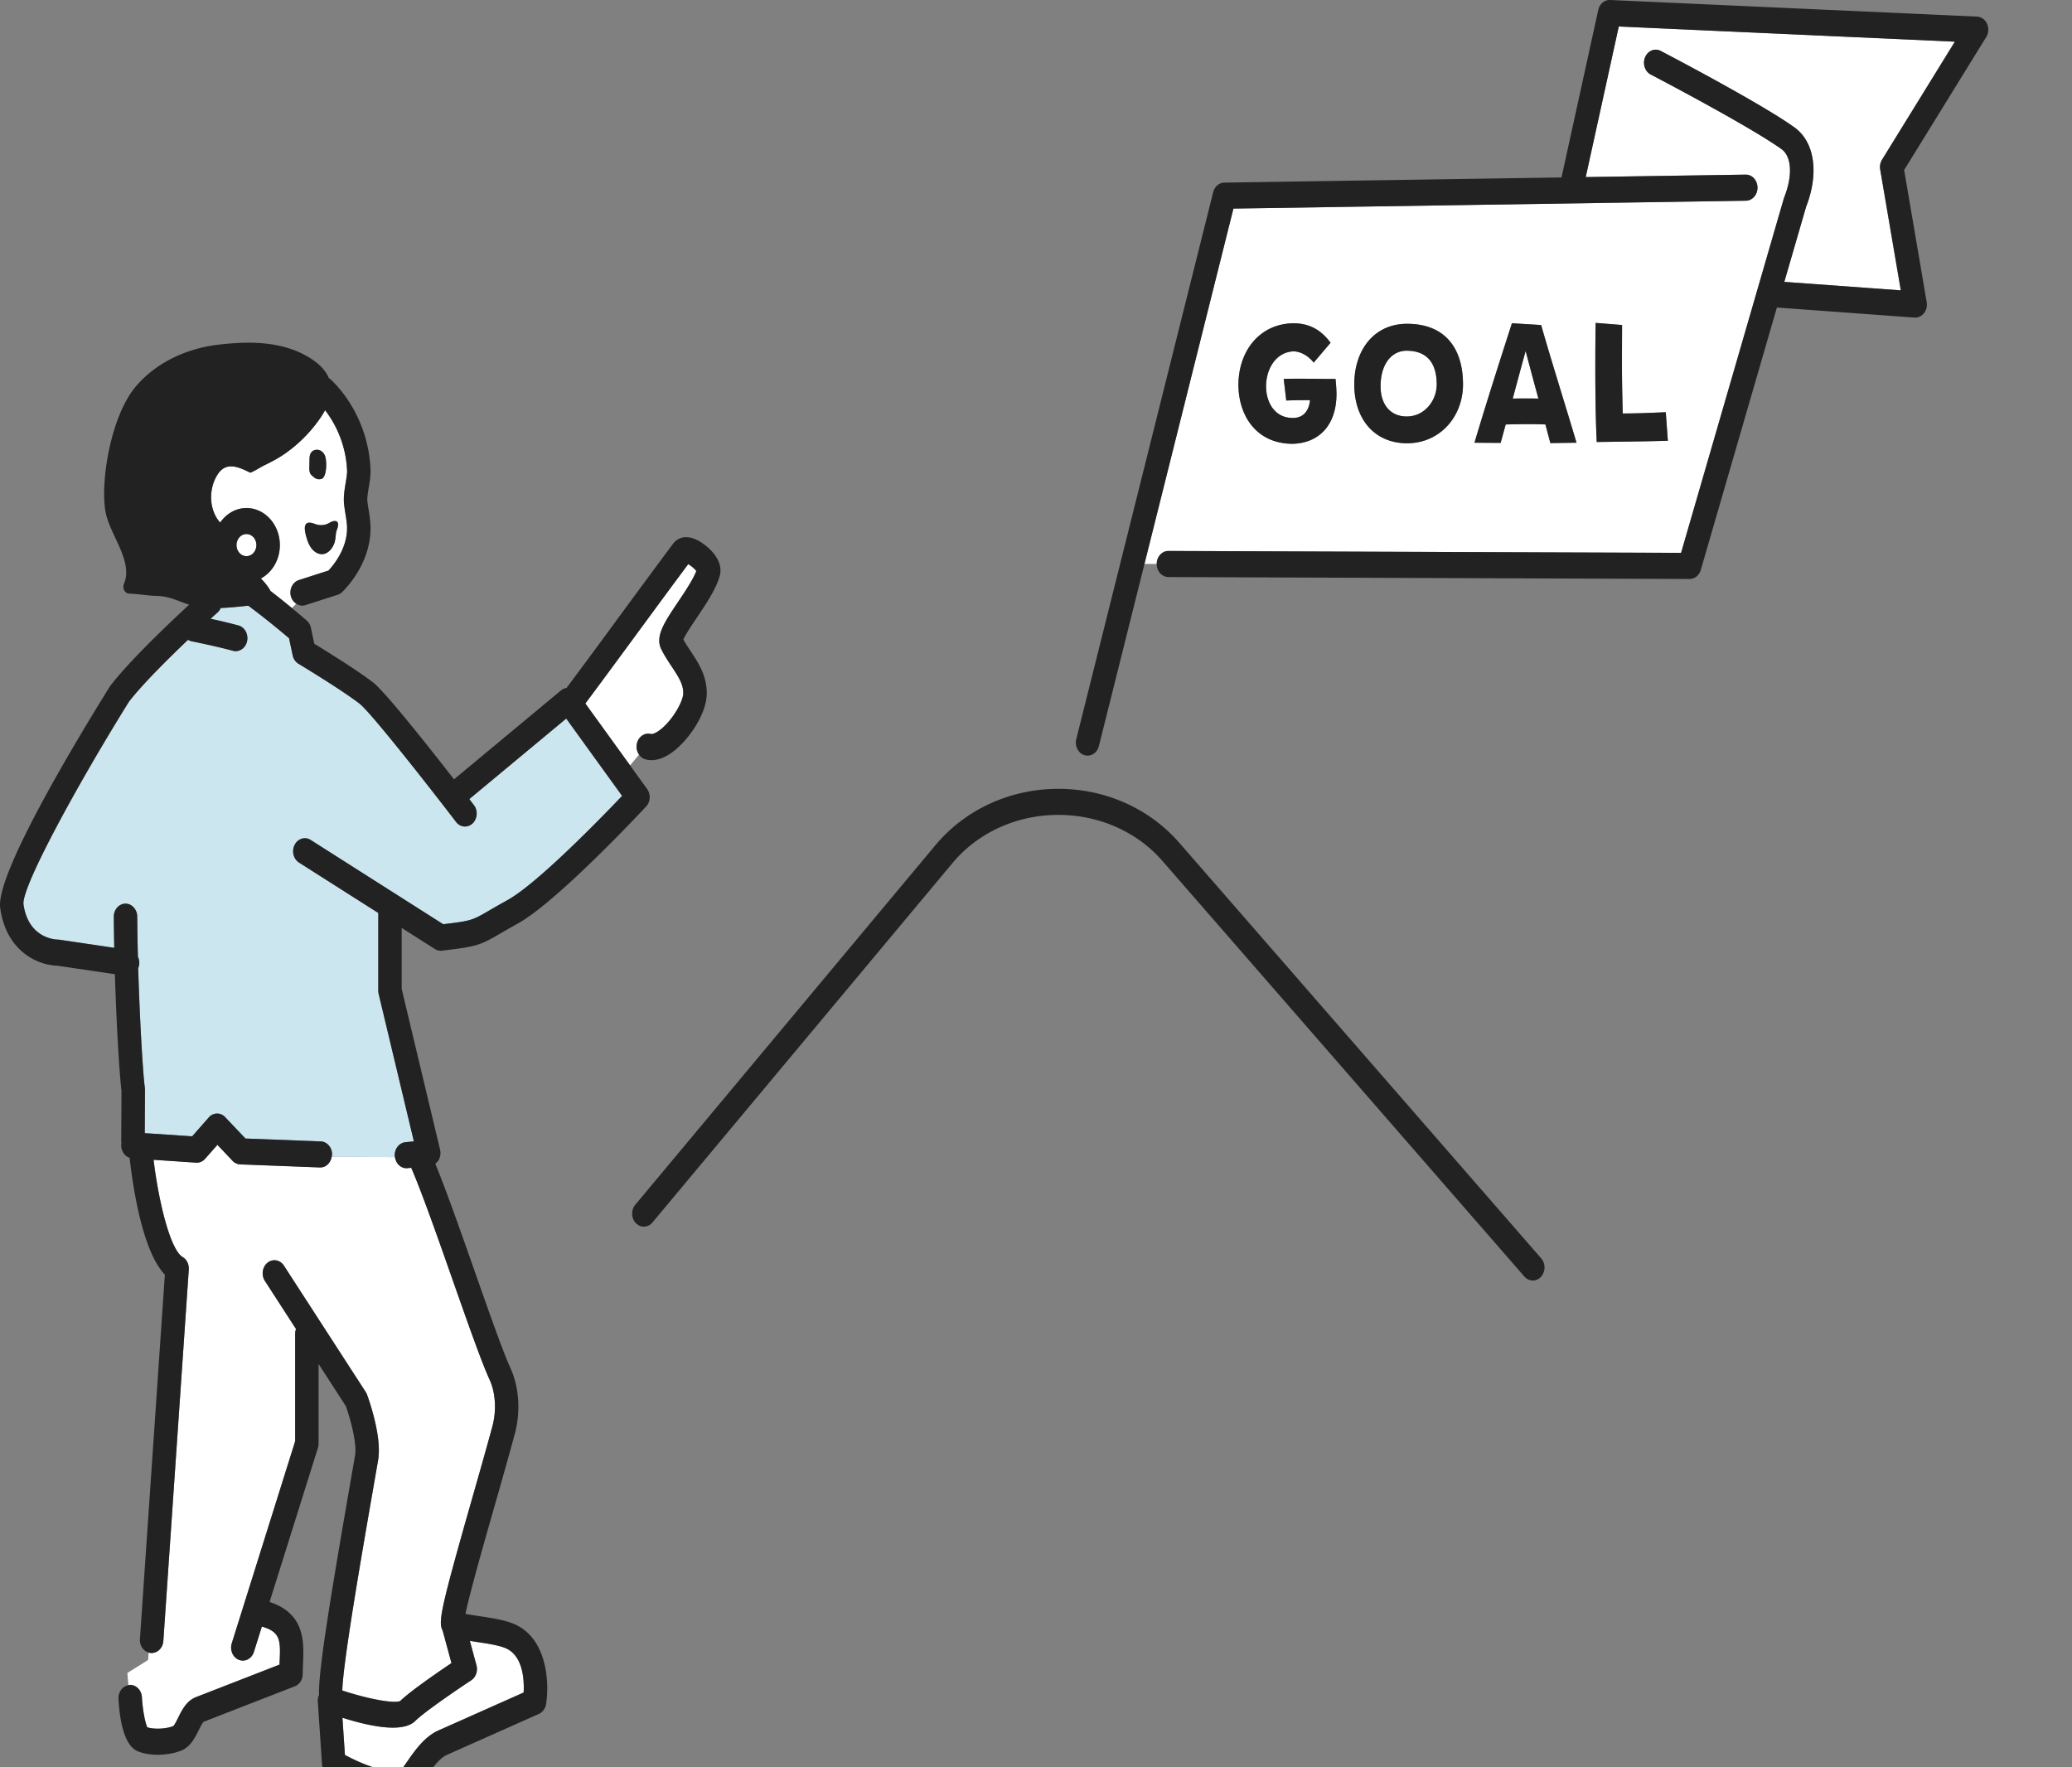
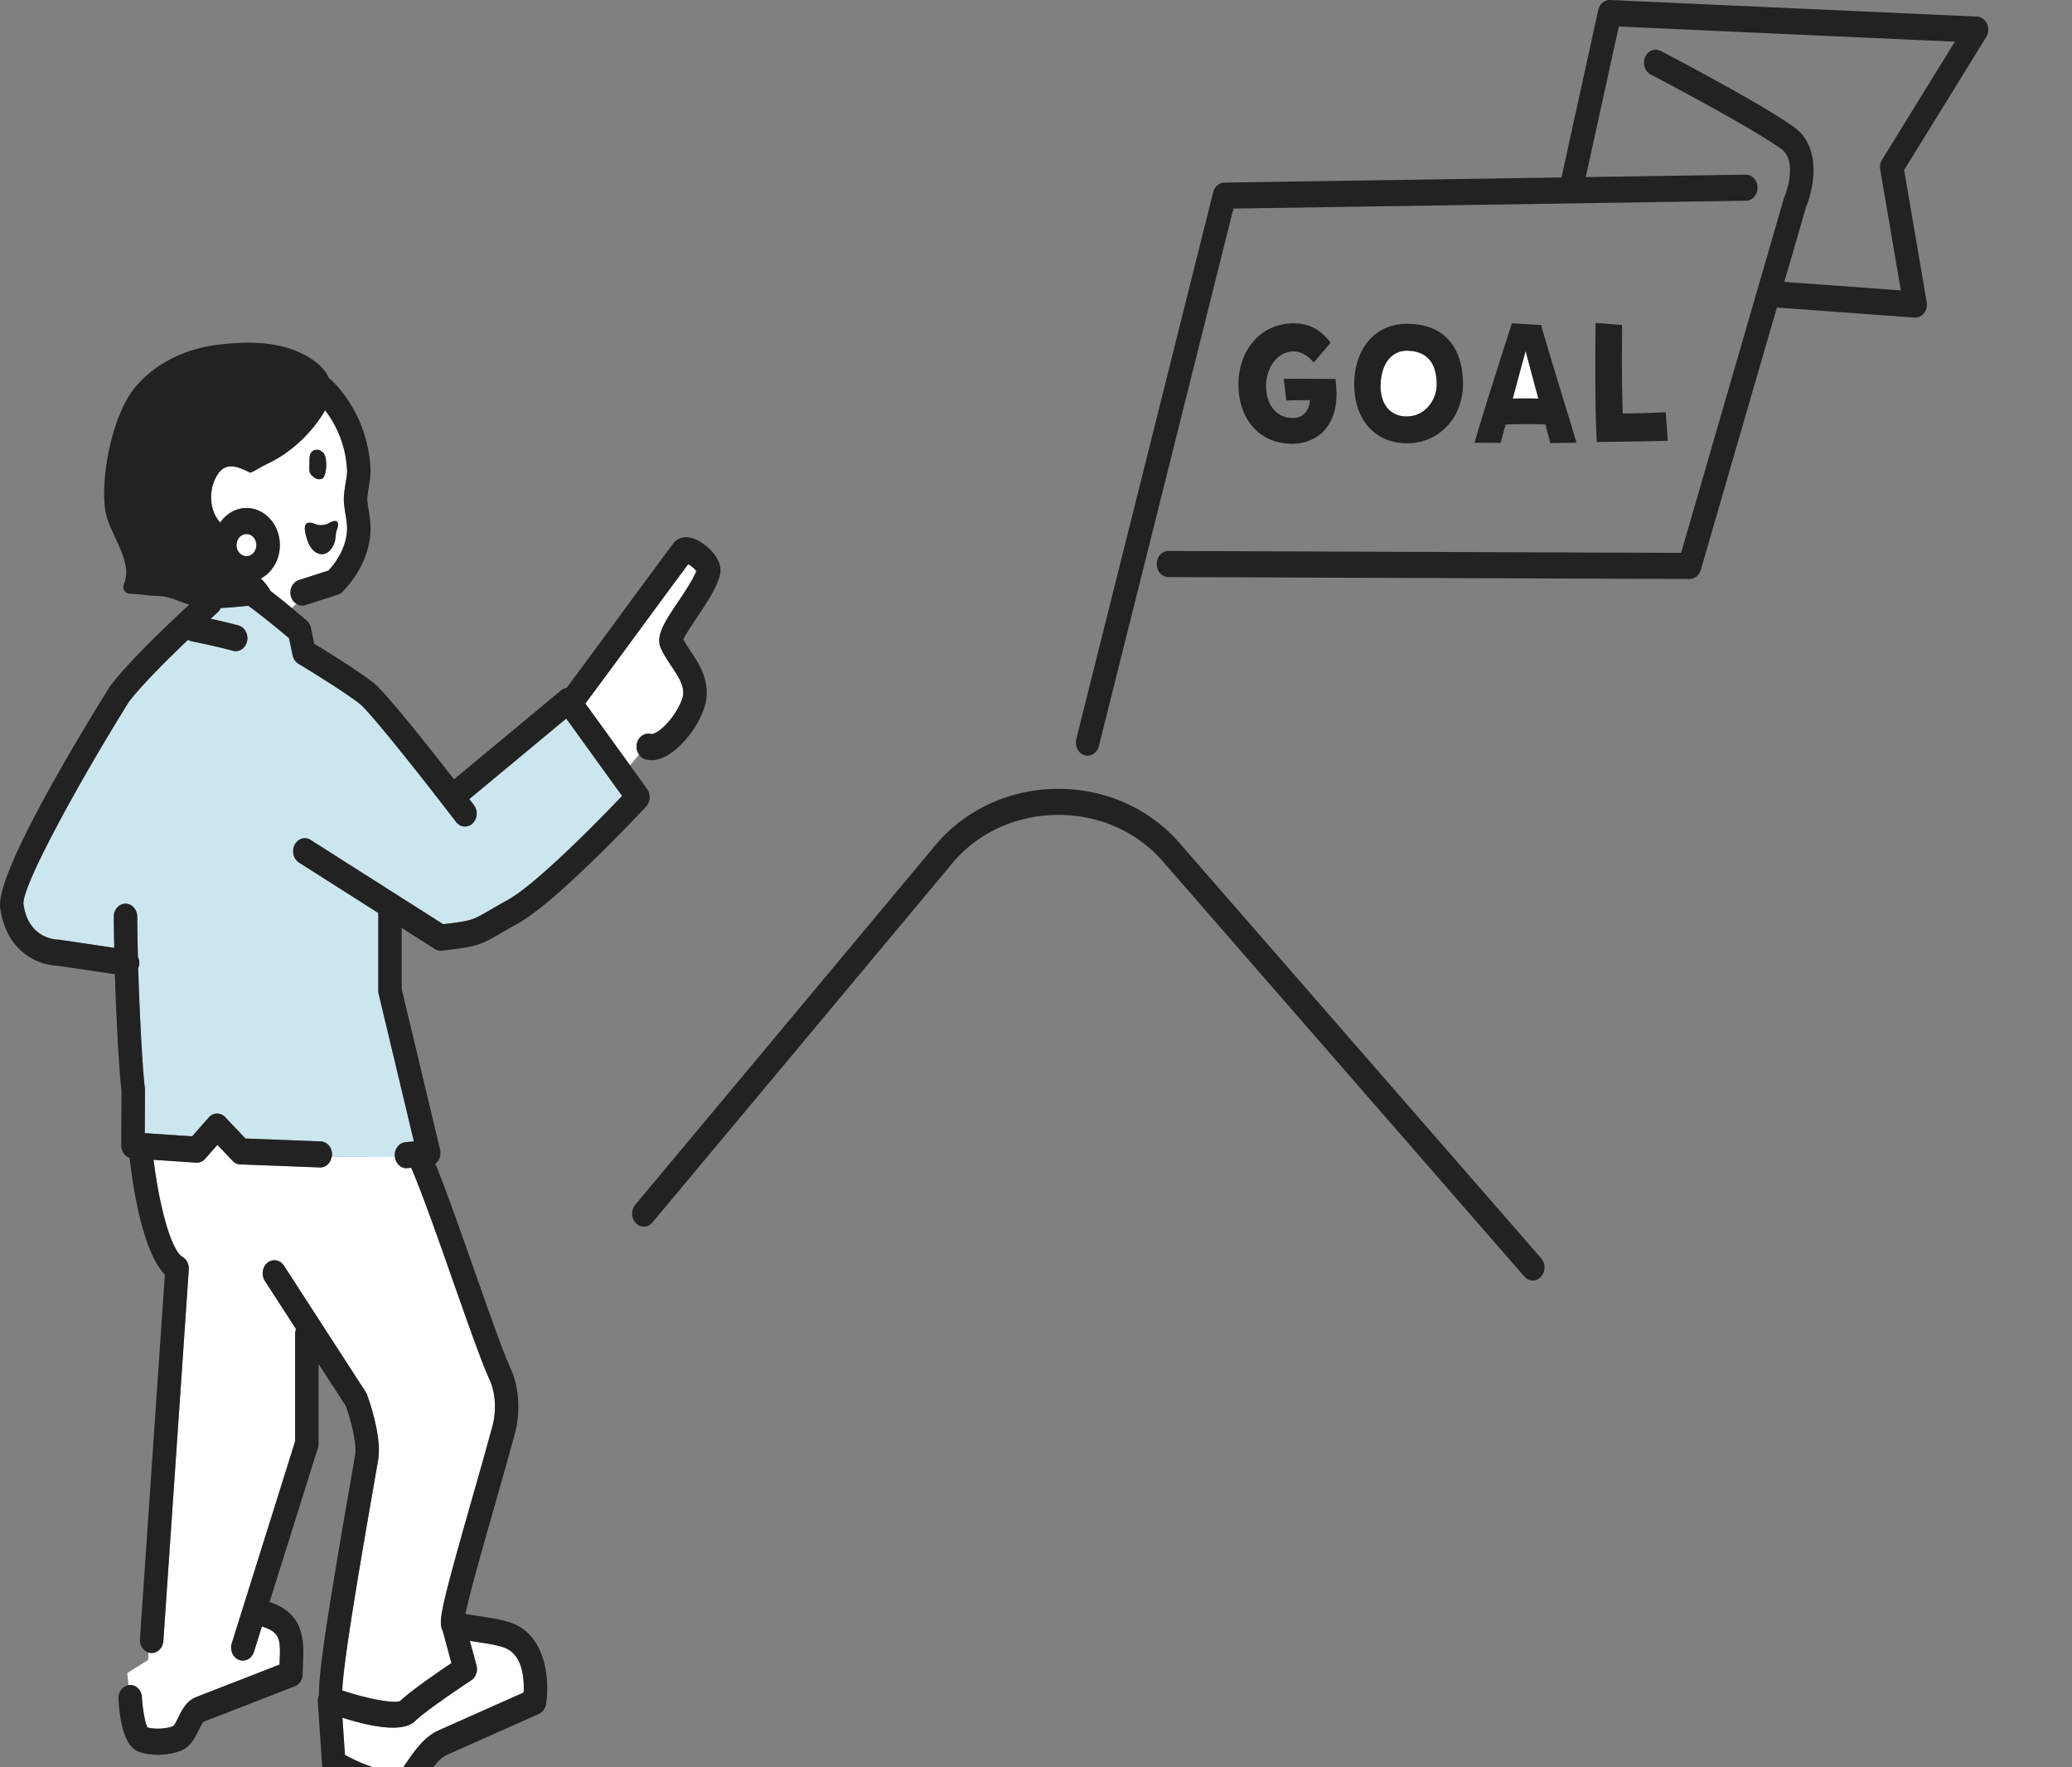
<svg xmlns="http://www.w3.org/2000/svg" width="197" height="168" fill="none">
  <rect width="100%" height="100%" fill="#808080" stroke="none" />
  <g clip-path="url(#clip0_1_266)">
    <path d="M13.494 161.36c.064 1.152.304 2.45.521 2.865.658.202 1.755.155 2.454-.117.112-.075.34-.533.474-.806.354-.712.794-1.601 1.691-1.951l7.943-3.091c.003-.084.006-.167.011-.251.087-2.013.123-2.846-1.688-3.37l-.755 2.407c-.159.511-.59.83-1.053.83a1.04 1.04 0 01-.368-.068c-.582-.226-.889-.933-.685-1.58l6.026-19.206v-10.215c0-.161.03-.316.08-.456l-2.958-4.574c-.36-.555-.245-1.332.254-1.732.498-.399 1.198-.272 1.557.282l7.776 12.015c.05.077.092.164.125.25.148.4 1.44 3.984 1.053 6.232l-.49 2.819c-1.014 5.838-2.84 16.326-2.917 19.076 2.446.805 4.895 1.261 5.502 1.004.97-.942 3.56-2.723 4.879-3.609l-.836-3.082c-.43-.823-.248-1.873 2.811-12.602.669-2.351 1.348-4.733 1.911-6.802.41-1.515.31-3.224-.262-4.463-.746-1.62-2.07-5.384-3.471-9.367-1.468-4.175-2.984-8.483-3.981-10.775l-.349.034-.103.006c-.546 0-1.003-.449-1.089-1.05l-6.018-.046c-.095.582-.535 1.025-1.078 1.025h-.039l-7.584-.291a1.04 1.04 0 01-.727-.341l-1.437-1.518-1.165 1.323c-.226.257-.54.393-.864.372l-4.042-.273c.504 4.153 1.616 8.561 2.76 9.242.39.233.622.697.589 1.187l-2.419 35.318c-.044.651-.532 1.146-1.111 1.146h-.087a1.411 1.411 0 01-.2-.043l-.053.712-1.973 1.239.098 1.143c.036-.006.072-.019.109-.019.612-.043 1.142.477 1.18 1.162l-.002.009zm14.16-104.68c-.17-.656.17-1.344.76-1.533l2.815-.904c1.178-1.28 1.819-2.794 1.763-4.178-.014-.363-.078-.75-.142-1.159-.056-.34-.108-.681-.142-1.022-.064-.644.047-1.325.156-1.985.07-.434.145-.88.134-1.152a10.149 10.149 0 00-2.092-5.749 7.904 7.904 0 01-.49.793 13.405 13.405 0 01-3.35 3.354c-.646.446-1.323.8-2.02 1.134-.18.087-1.184.697-1.267.653-1.262-.631-2.396-1.071-3.198.35-.747 1.326-.691 3.16.28 4.321.026.028.045.05.068.078.582-.834 1.48-1.382 2.502-1.382 1.75 0 3.173 1.583 3.173 3.528 0 1.4-.741 2.599-1.805 3.172.306.303.593.638.824 1.016.03.052.059.108.09.164.732.563 1.437 1.13 2.041 1.632l.416-.412a1.205 1.205 0 01-.516-.715v-.003zM29.43 43.6c.006-.315.103-.721.543-.82.477-.105.83.26.94.588.208.638.119 2.054-.352 2.168-.47.115-.685-.139-.914-.337-.231-.198-.237-.483-.231-.75l.017-.848h-.003zm-.415 6.378c.061-.195.209-.316.504-.282.209.025.404.12.607.177.402.111.839.046 1.21-.174.364-.217.913-.319.788.36-.039.204-.142.374-.173.594-.05.353-.05.678-.175 1.02-.187.504-.574.931-1.031 1.003-.357.055-.722-.109-.992-.387-.27-.28-.451-.657-.571-1.057-.106-.353-.27-.916-.167-1.254z" fill="#fff" />
    <path d="M23.433 52.877c.52 0 .944-.47.944-1.05 0-.579-.423-1.05-.944-1.05-.521 0-.945.471-.945 1.05 0 .58.424 1.05.945 1.05zm37.12 17.816c.145-.666.75-1.072 1.346-.91.08.02.445-.032 1.042-.543 1.103-.944 2.008-2.59 2.02-3.32.013-.836-.41-1.515-1.101-2.555-.343-.515-.694-1.044-.995-1.657-.596-1.215.324-2.58 1.597-4.476.64-.954 1.423-2.119 1.741-2.949a2.876 2.876 0 00-.769-.65c-1.279 1.713-3.098 4.187-4.9 6.637a1060.48 1060.48 0 01-4.882 6.61l4.255 5.888.852-1.019a1.338 1.338 0 01-.212-1.06l.006.004zm-27.759 96.159c1.714.938 4.185 1.871 5.322 1.44.133-.136.406-.529.607-.821.685-.994 1.627-2.354 2.953-2.942l8.11-3.612c.064-1.186-.039-3.611-1.852-4.271-.683-.248-1.613-.387-2.6-.536-.217-.034-.443-.068-.663-.105l.63 2.326c.148.545-.059 1.134-.499 1.425-1.181.777-4.444 2.992-5.318 3.862-.457.456-1.215.638-2.132.638-1.387 0-3.14-.418-4.797-.941l.236 3.537h.003z" fill="#fff" />
    <path d="M37.533 109.945c-.056-.681.396-1.285 1.009-1.347l.808-.081L36 94.496a1.363 1.363 0 01-.035-.32v-7.374L28.43 82.01c-.535-.34-.719-1.096-.415-1.69.307-.595.986-.8 1.521-.462L42.14 87.87c2.685-.326 2.752-.363 4.387-1.314.443-.257.99-.576 1.706-.97 2.83-1.56 8.826-7.724 10.915-9.917l-5.313-7.353-9.213 7.657c.173.226.326.424.434.567.399.52.343 1.303-.125 1.746a1.042 1.042 0 01-.721.295 1.07 1.07 0 01-.85-.437c-3.012-3.934-8.163-10.463-9.166-11.237-1.708-1.323-5.776-3.776-5.815-3.8a1.23 1.23 0 01-.554-.806l-.343-1.623a78.499 78.499 0 00-3.872-3.09c-.872.086-1.75.185-2.622.216-.07.155-.164.3-.295.418-.012.01-.262.236-.666.604.822.18 1.847.418 2.652.641.596.164.961.84.81 1.502-.125.564-.581.939-1.08.939a.999.999 0 01-.27-.037c-1.49-.415-3.904-.902-3.929-.905a1.059 1.059 0 01-.331-.136c-1.912 1.818-4.313 4.2-5.614 5.876C7.339 74.622 2.11 84.212 2.23 85.946c.454 3.348 3.165 3.385 3.279 3.385l.147.013 5.208.771a212.6 212.6 0 01-.045-2.952c-.006-.684.49-1.245 1.106-1.248.605-.012 1.12.545 1.123 1.23a216.8 216.8 0 00.064 3.825c.106.22.156.477.122.746-.014.118-.055.22-.094.323.164 5.553.487 10.431.63 11.345l.016.217-.022 4.132 4.505.303 1.577-1.793c.426-.483 1.123-.499 1.563-.031l1.928 2.032 7.16.275c.615.025 1.097.598 1.075 1.283 0 .062-.028.114-.036.173l6.018.046c-.003-.027-.017-.049-.02-.077z" fill="#CCE6EF" />
    <path d="M10.538 65.133l-.014.028c-.017.025-.04.047-.056.071C7.181 70.51-.414 83.122.018 86.31c.582 4.283 3.744 5.466 5.405 5.503l5.5.812c.16 5.148.456 9.778.629 11.064l-.025 4.776c0 .08.008.161.02.235-.006.04-.017.081-.02.124-.03.588.312 1.103.797 1.26.29 2.599 1.192 8.868 3.351 11.104l-2.37 34.644c-.043.607.317 1.14.827 1.291.064.019.13.034.2.041h.087c.576.003 1.067-.493 1.111-1.143l2.419-35.319c.033-.489-.198-.957-.588-1.186-1.145-.679-2.257-5.089-2.761-9.243l4.042.273c.323.022.638-.115.864-.372l1.165-1.322 1.437 1.517c.198.208.457.329.727.341l7.584.291h.039c.543 0 .98-.443 1.078-1.022.008-.059.034-.111.036-.173.023-.685-.46-1.258-1.075-1.283l-7.16-.275-1.928-2.032a1.035 1.035 0 00-1.563.031l-1.577 1.793-4.505-.303.022-4.132-.016-.217c-.143-.914-.466-5.792-.63-11.345.039-.103.08-.205.095-.323a1.37 1.37 0 00-.123-.746c-.03-1.264-.056-2.552-.064-3.825-.006-.685-.521-1.242-1.123-1.23-.616.007-1.111.564-1.106 1.249.008.972.022 1.963.045 2.951l-5.207-.771-.148-.012c-.114 0-2.825-.038-3.28-3.386-.119-1.734 5.11-11.324 10.036-19.24 1.301-1.676 3.705-4.06 5.614-5.876.103.062.212.112.331.136.026.007 2.438.493 3.929.905.092.025.18.037.27.037.499 0 .953-.375 1.081-.938.148-.663-.214-1.338-.81-1.503a57.599 57.599 0 00-2.653-.64c.401-.37.652-.596.666-.605a1.23 1.23 0 00.295-.418c.872-.034 1.75-.133 2.622-.217 1.206.895 2.6 2.007 3.872 3.091l.343 1.623c.073.344.273.638.555.806.041.024 4.109 2.477 5.814 3.8 1.003.778 6.157 7.307 9.166 11.237.22.288.535.437.85.437.256 0 .512-.096.721-.294.468-.443.527-1.227.126-1.747-.109-.14-.262-.341-.435-.567l9.214-7.657 5.312 7.353c-2.09 2.193-8.085 8.357-10.915 9.918a76.51 76.51 0 00-1.705.97c-1.636.95-1.703.99-4.388 1.313L29.538 79.86c-.534-.34-1.214-.133-1.52.461-.307.595-.12 1.35.414 1.692l7.534 4.791v7.375c0 .108.011.213.036.319l3.349 14.021-.808.081c-.613.062-1.064.666-1.009 1.347 0 .028.017.05.02.078.086.601.543 1.05 1.09 1.05l.102-.007.349-.034c1 2.292 2.515 6.601 3.98 10.776 1.402 3.986 2.725 7.749 3.472 9.366.571 1.239.672 2.949.262 4.463-.56 2.069-1.24 4.451-1.911 6.802-3.06 10.729-3.238 11.779-2.811 12.603l.836 3.082c-1.318.886-3.906 2.667-4.879 3.608-.604.26-3.053-.195-5.502-1.003.08-2.751 1.903-13.238 2.917-19.077l.49-2.818c.387-2.249-.905-5.832-1.053-6.232a1.29 1.29 0 00-.125-.251l-7.776-12.014c-.36-.555-1.056-.682-1.558-.282-.498.399-.613 1.174-.253 1.731l2.959 4.575c-.05.142-.081.294-.081.455v10.215l-6.026 19.207c-.204.647.103 1.353.685 1.579.123.047.245.068.368.068.462 0 .891-.319 1.053-.83l.755-2.406c1.81.52 1.775 1.353 1.688 3.37-.003.083-.005.167-.01.25l-7.944 3.092c-.897.35-1.337 1.235-1.69 1.951-.137.275-.363.734-.475.805-.696.273-1.797.319-2.454.118-.217-.415-.457-1.71-.521-2.865-.04-.682-.568-1.205-1.181-1.162-.037 0-.073.013-.109.019-.56.099-.97.65-.936 1.291.109 1.983.518 4.461 1.853 4.996.562.227 1.217.323 1.866.323.817 0 1.622-.152 2.218-.384.897-.35 1.337-1.236 1.691-1.949.137-.275.362-.734.474-.805l8.667-3.373c.446-.173.744-.638.747-1.161 0-.347.016-.691.03-1.029.087-2.013.198-4.723-3.181-5.826l4.6-14.659c.041-.13.06-.27.06-.409v-7.558l2.589 3.999c.46 1.285 1.07 3.577.878 4.692l-.488 2.816c-2.293 13.191-2.987 17.983-2.936 19.953a1.33 1.33 0 00-.117.641l.4 5.953c.029.418.246.793.577.994.427.257 3.622 2.147 6.235 2.147.566 0 1.104-.09 1.58-.301.557-.248.967-.839 1.482-1.586.56-.808 1.254-1.815 2.015-2.152l8.731-3.887c.357-.158.616-.515.683-.936.337-2.134.08-6.489-3.293-7.715-.872-.316-1.903-.471-2.993-.638-.451-.068-.913-.137-1.379-.22.404-1.967 1.742-6.666 2.764-10.246a529.75 529.75 0 001.92-6.836c.58-2.137.423-4.494-.413-6.309-.693-1.508-1.997-5.216-3.376-9.14-1.349-3.838-2.736-7.784-3.761-10.268.11-.083.211-.186.29-.31.189-.3.247-.675.164-1.028l-3.65-15.285v-5.798l3.154 2.004c.17.108.36.164.551.164l.12-.006c3.299-.397 3.558-.474 5.541-1.626.432-.251.965-.561 1.664-.948 3.75-2.07 11.865-10.763 12.211-11.132.415-.446.454-1.168.095-1.666l-1.619-2.24-4.254-5.888c1.2-1.604 2.995-4.042 4.88-6.61 1.8-2.45 3.62-4.924 4.901-6.637.262.146.6.43.77.65-.318.83-1.101 1.995-1.742 2.95-1.273 1.892-2.195 3.26-1.596 4.475.3.61.654 1.143.994 1.657.691 1.04 1.115 1.719 1.1 2.555-.013.731-.916 2.376-2.019 3.32-.596.512-.961.567-1.042.543-.599-.162-1.2.247-1.346.91-.083.384.006.768.212 1.06a1.1 1.1 0 00.607.44c.184.049.371.074.566.074.738 0 1.546-.36 2.365-1.063 1.377-1.18 2.859-3.416 2.89-5.234.03-1.722-.803-2.97-1.536-4.076-.248-.375-.484-.731-.688-1.097.206-.477.842-1.424 1.282-2.078.905-1.347 1.841-2.738 2.181-3.99.39-1.437-.992-2.706-1.87-3.233-1.551-.93-2.342-.105-2.548.167-1.29 1.716-3.257 4.392-5.202 7.037a923.339 923.339 0 01-4.95 6.7c-.176.03-.346.09-.5.214l-10.199 8.474c-2.527-3.25-6.553-8.329-7.698-9.215-1.482-1.146-4.46-2.989-5.586-3.676l-.32-1.515a1.258 1.258 0 00-.404-.697 89.935 89.935 0 00-3.441-2.809c-.028-.056-.056-.114-.09-.164a5.542 5.542 0 00-.824-1.016c1.064-.57 1.806-1.772 1.806-3.172 0-1.945-1.424-3.527-3.174-3.527-1.02 0-1.92.548-2.502 1.38-.022-.027-.041-.045-.066-.077-.973-1.161-1.031-2.995-.282-4.32.8-1.422 1.936-.979 3.198-.35.084.043 1.09-.567 1.268-.654.697-.337 1.374-.687 2.02-1.133a13.353 13.353 0 003.349-3.355c.173-.25.34-.517.49-.793a10.169 10.169 0 012.093 5.749c.01.273-.062.722-.134 1.152-.109.66-.22 1.341-.156 1.986.033.343.089.684.142 1.022.067.408.128.796.142 1.158.056 1.385-.585 2.9-1.764 4.178l-2.813.905c-.591.189-.934.876-.761 1.533.083.319.276.56.515.715.168.109.357.183.555.183a.978.978 0 00.309-.05l3.076-.987a1.08 1.08 0 00.454-.289l.08-.083c1.725-1.797 2.664-4.064 2.578-6.213a12.55 12.55 0 00-.176-1.487c-.047-.285-.092-.57-.122-.858-.028-.285.058-.809.133-1.27.095-.567.19-1.155.168-1.71-.129-3.209-1.48-6.3-3.706-8.486l-.083-.075-.173-.133c-.34-.811-1.034-1.425-1.747-1.877a8.69 8.69 0 00-1.073-.576c-2.401-1.078-5.157-1.016-7.69-.718-2.885.337-5.878 1.622-7.884 4.023-2.351 2.819-3.368 9.078-2.83 11.912.41 2.15 2.644 4.674 1.75 6.786-.182.43.063.926.49.945.905.04 1.978.208 2.387.21 1.327.01 1.926.37 3.149.787.058.019.12.031.178.047-1.964 1.815-5.65 5.318-7.455 7.656l-.003-.006zm26.815 99.127c.917 0 1.675-.183 2.132-.639.877-.873 4.137-3.084 5.318-3.862.44-.291.647-.876.499-1.425l-.63-2.326c.22.034.446.072.663.106.986.148 1.917.288 2.6.535 1.813.66 1.916 3.082 1.852 4.272l-8.11 3.611c-1.326.592-2.265 1.951-2.953 2.943-.203.291-.474.684-.607.82-1.137.431-3.608-.501-5.322-1.44l-.236-3.537c1.657.523 3.41.942 4.797.942h-.003zM23.431 50.777c.521 0 .945.471.945 1.05 0 .58-.424 1.05-.945 1.05-.52 0-.944-.47-.944-1.05 0-.579.424-1.05.945-1.05z" fill="#222" />
    <path d="M30.56 45.536c.467-.114.556-1.53.35-2.168-.106-.325-.462-.694-.939-.588-.443.099-.537.505-.543.82l-.017.85c-.005.262 0 .55.232.749.23.198.445.452.913.337h.003zm-.807 6.756c.27.279.632.443.992.387.457-.071.844-.502 1.03-1.004.126-.34.126-.666.176-1.019.03-.216.137-.39.173-.594.125-.679-.42-.58-.789-.36a1.547 1.547 0 01-1.209.174c-.203-.056-.398-.155-.607-.177-.298-.034-.446.087-.504.282-.106.338.058.901.167 1.255.12.4.303.78.57 1.056z" fill="#222" />
-     <path d="M111.088 52.382h.002l48.739.18 9.771-33.696.042-.121c.808-2.035.704-3.869-.254-4.56-3.09-2.22-12.35-7.052-12.445-7.102-.557-.29-.797-1.028-.535-1.647.262-.62.925-.886 1.482-.598.387.201 9.492 4.956 12.71 7.266 1.933 1.39 2.365 4.361 1.109 7.58l-2.065 7.114 11.078.808-1.962-11.494c-.055-.325.009-.66.176-.932l6.923-11.219-31.953-1.443-3.143 14.316 15.201-.232c.619-.016 1.123.538 1.131 1.223.008.684-.485 1.248-1.1 1.258l-48.728.746-8.458 33.785 1.161.01v-.01c0-.684.502-1.235 1.115-1.235l.003.003zM151.711 30.7l2.515.2c-.016 4.232-.03 4.82.062 8.41 1.591 0 2.41-.05 4.092-.118l.198 2.714c-1.669.05-2.881.068-6.761.117-.106-2.09-.137-4.77-.137-7.111 0-1.7.014-3.237.031-4.212zm-7.957.034l2.775.167c.849 3.001 2.563 8.459 3.365 11.19l-2.485.035c-.136-.524-.304-1.128-.471-1.77-1.092-.049-2.471-.03-3.775 0-.167.608-.334 1.215-.485 1.754l-2.485-.015c1-3.389 2.499-8.072 3.561-11.358v-.003zm-9.971.052c3.744 0 5.321 2.478 5.321 5.746 0 3.1-2.212 5.612-5.319 5.612-2.986 0-5.017-2.174-5.017-5.612 0-3.237 1.864-5.746 5.017-5.746h-.002zm-10.821-.05c1.499 0 2.621.608 3.546 1.853l-1.605 1.89c-.607-.775-1.454-1.131-2.075-1.063-3.274.356-3.349 6.523.242 6.318.772-.05 1.365-.554 1.485-1.685-.788 0-1.591 0-2.259.035l-.243-2.057c1.608-.05 3.608.018 4.926 0 .061.641.092 1.096.092 1.415 0 3.067-1.744 4.687-4.154 4.755-3.502 0-5.168-2.729-5.168-5.613 0-3.134 1.956-5.795 5.215-5.847h-.002z" fill="#fff" />
    <path d="M133.751 39.599c1.727 0 2.85-1.552 2.85-3.032 0-2.342-1.198-3.218-2.85-3.218-1.424 0-2.486 1.248-2.486 3.388 0 1.734.942 2.865 2.488 2.865l-.002-.003zm11.306-6.235c-.335 1.196-.775 2.846-1.229 4.535a53.397 53.397 0 012.441 0 634.196 634.196 0 01-1.215-4.532l.003-.003z" fill="#fff" />
    <path d="M116.405 17.363c-.496.007-.925.378-1.059.908l-13.016 52c-.164.66.181 1.345.775 1.528.1.03.2.046.301.046.487 0 .936-.36 1.072-.907l4.335-17.32 8.459-33.786 48.727-.747c.616-.009 1.109-.573 1.101-1.257-.009-.684-.51-1.236-1.131-1.223l-15.201.232 3.143-14.316 31.953 1.443-6.924 11.219a1.353 1.353 0 00-.175.932l1.961 11.494-11.077-.808 2.064-7.115c1.26-3.22.828-6.191-1.108-7.579-3.216-2.31-12.323-7.065-12.71-7.266-.558-.291-1.221-.025-1.482.598-.262.62-.023 1.356.534 1.648.095.05 9.356 4.88 12.446 7.102.961.69 1.061 2.52.253 4.559l-.042.12-9.77 33.696-48.739-.18h-.003c-.613 0-1.111.552-1.114 1.236v.01c0 .681.498 1.232 1.111 1.236l49.553.182h.002c.485 0 .914-.346 1.062-.858l7.238-24.955s.025.007.039.007l13.036.953h.072c.318 0 .622-.148.836-.415.229-.288.323-.675.259-1.053l-2.145-12.562 7.804-12.643c.228-.372.259-.852.078-1.258-.181-.403-.546-.666-.953-.684L153.086 0c-.527-.022-1.003.372-1.128.945l-3.494 15.926-32.059.492z" fill="#222" />
    <path d="M122.917 42.195c2.41-.069 4.154-1.685 4.154-4.755 0-.319-.031-.774-.092-1.415-1.318.018-3.321-.05-4.926 0l.243 2.056c.668-.034 1.471-.034 2.259-.034-.122 1.13-.713 1.636-1.485 1.685-3.591.205-3.519-5.965-.242-6.318.621-.068 1.471.288 2.075 1.062l1.605-1.89c-.925-1.247-2.045-1.851-3.546-1.851-3.26.052-5.216 2.713-5.216 5.847 0 2.88 1.669 5.613 5.168 5.613h.003zm10.861-.05c3.107 0 5.322-2.512 5.319-5.612 0-3.268-1.577-5.746-5.322-5.746-3.151 0-5.017 2.512-5.017 5.746 0 3.438 2.031 5.612 5.017 5.612h.003zm-.03-8.8c1.652 0 2.85.877 2.85 3.219 0 1.483-1.12 3.032-2.85 3.032-1.547 0-2.486-1.128-2.488-2.865 0-2.14 1.061-3.389 2.485-3.389l.003.004zm9.409 7.013c1.304-.034 2.683-.05 3.775 0 .168.641.335 1.248.471 1.769l2.485-.035c-.802-2.728-2.515-8.189-3.365-11.19l-2.775-.167c-1.061 3.286-2.56 7.969-3.56 11.358l2.485.015c.153-.539.317-1.146.484-1.753v.003zm1.895-6.994c.423 1.617.833 3.135 1.215 4.532a64.074 64.074 0 00-2.441 0c.454-1.685.894-3.336 1.229-4.535l-.003.003zm13.522 8.542l-.198-2.713c-1.683.068-2.502.118-4.093.118-.092-3.59-.078-4.178-.061-8.41l-2.516-.2a275.2 275.2 0 00-.03 4.212c0 2.341.03 5.02.136 7.111 3.881-.053 5.093-.068 6.762-.118zm-13.641 79.462c.217.251.51.378.802.378.293 0 .56-.115.775-.35a1.338 1.338 0 00.025-1.753l-34.399-39.5c-2.892-3.32-7.152-5.195-11.693-5.142-4.516.053-8.712 2.01-11.518 5.37L60.4 114.546c-.418.501-.393 1.285.059 1.75.45.464 1.156.436 1.574-.066l28.526-34.172c2.39-2.862 6-4.532 9.904-4.578 3.928-.046 7.6 1.552 10.066 4.386l34.399 39.5.006.003z" fill="#222" />
  </g>
  <defs>
    <clipPath id="clip0_1_266">
      <path fill="#fff" d="M0 0h197v168H0z" />
    </clipPath>
  </defs>
</svg>